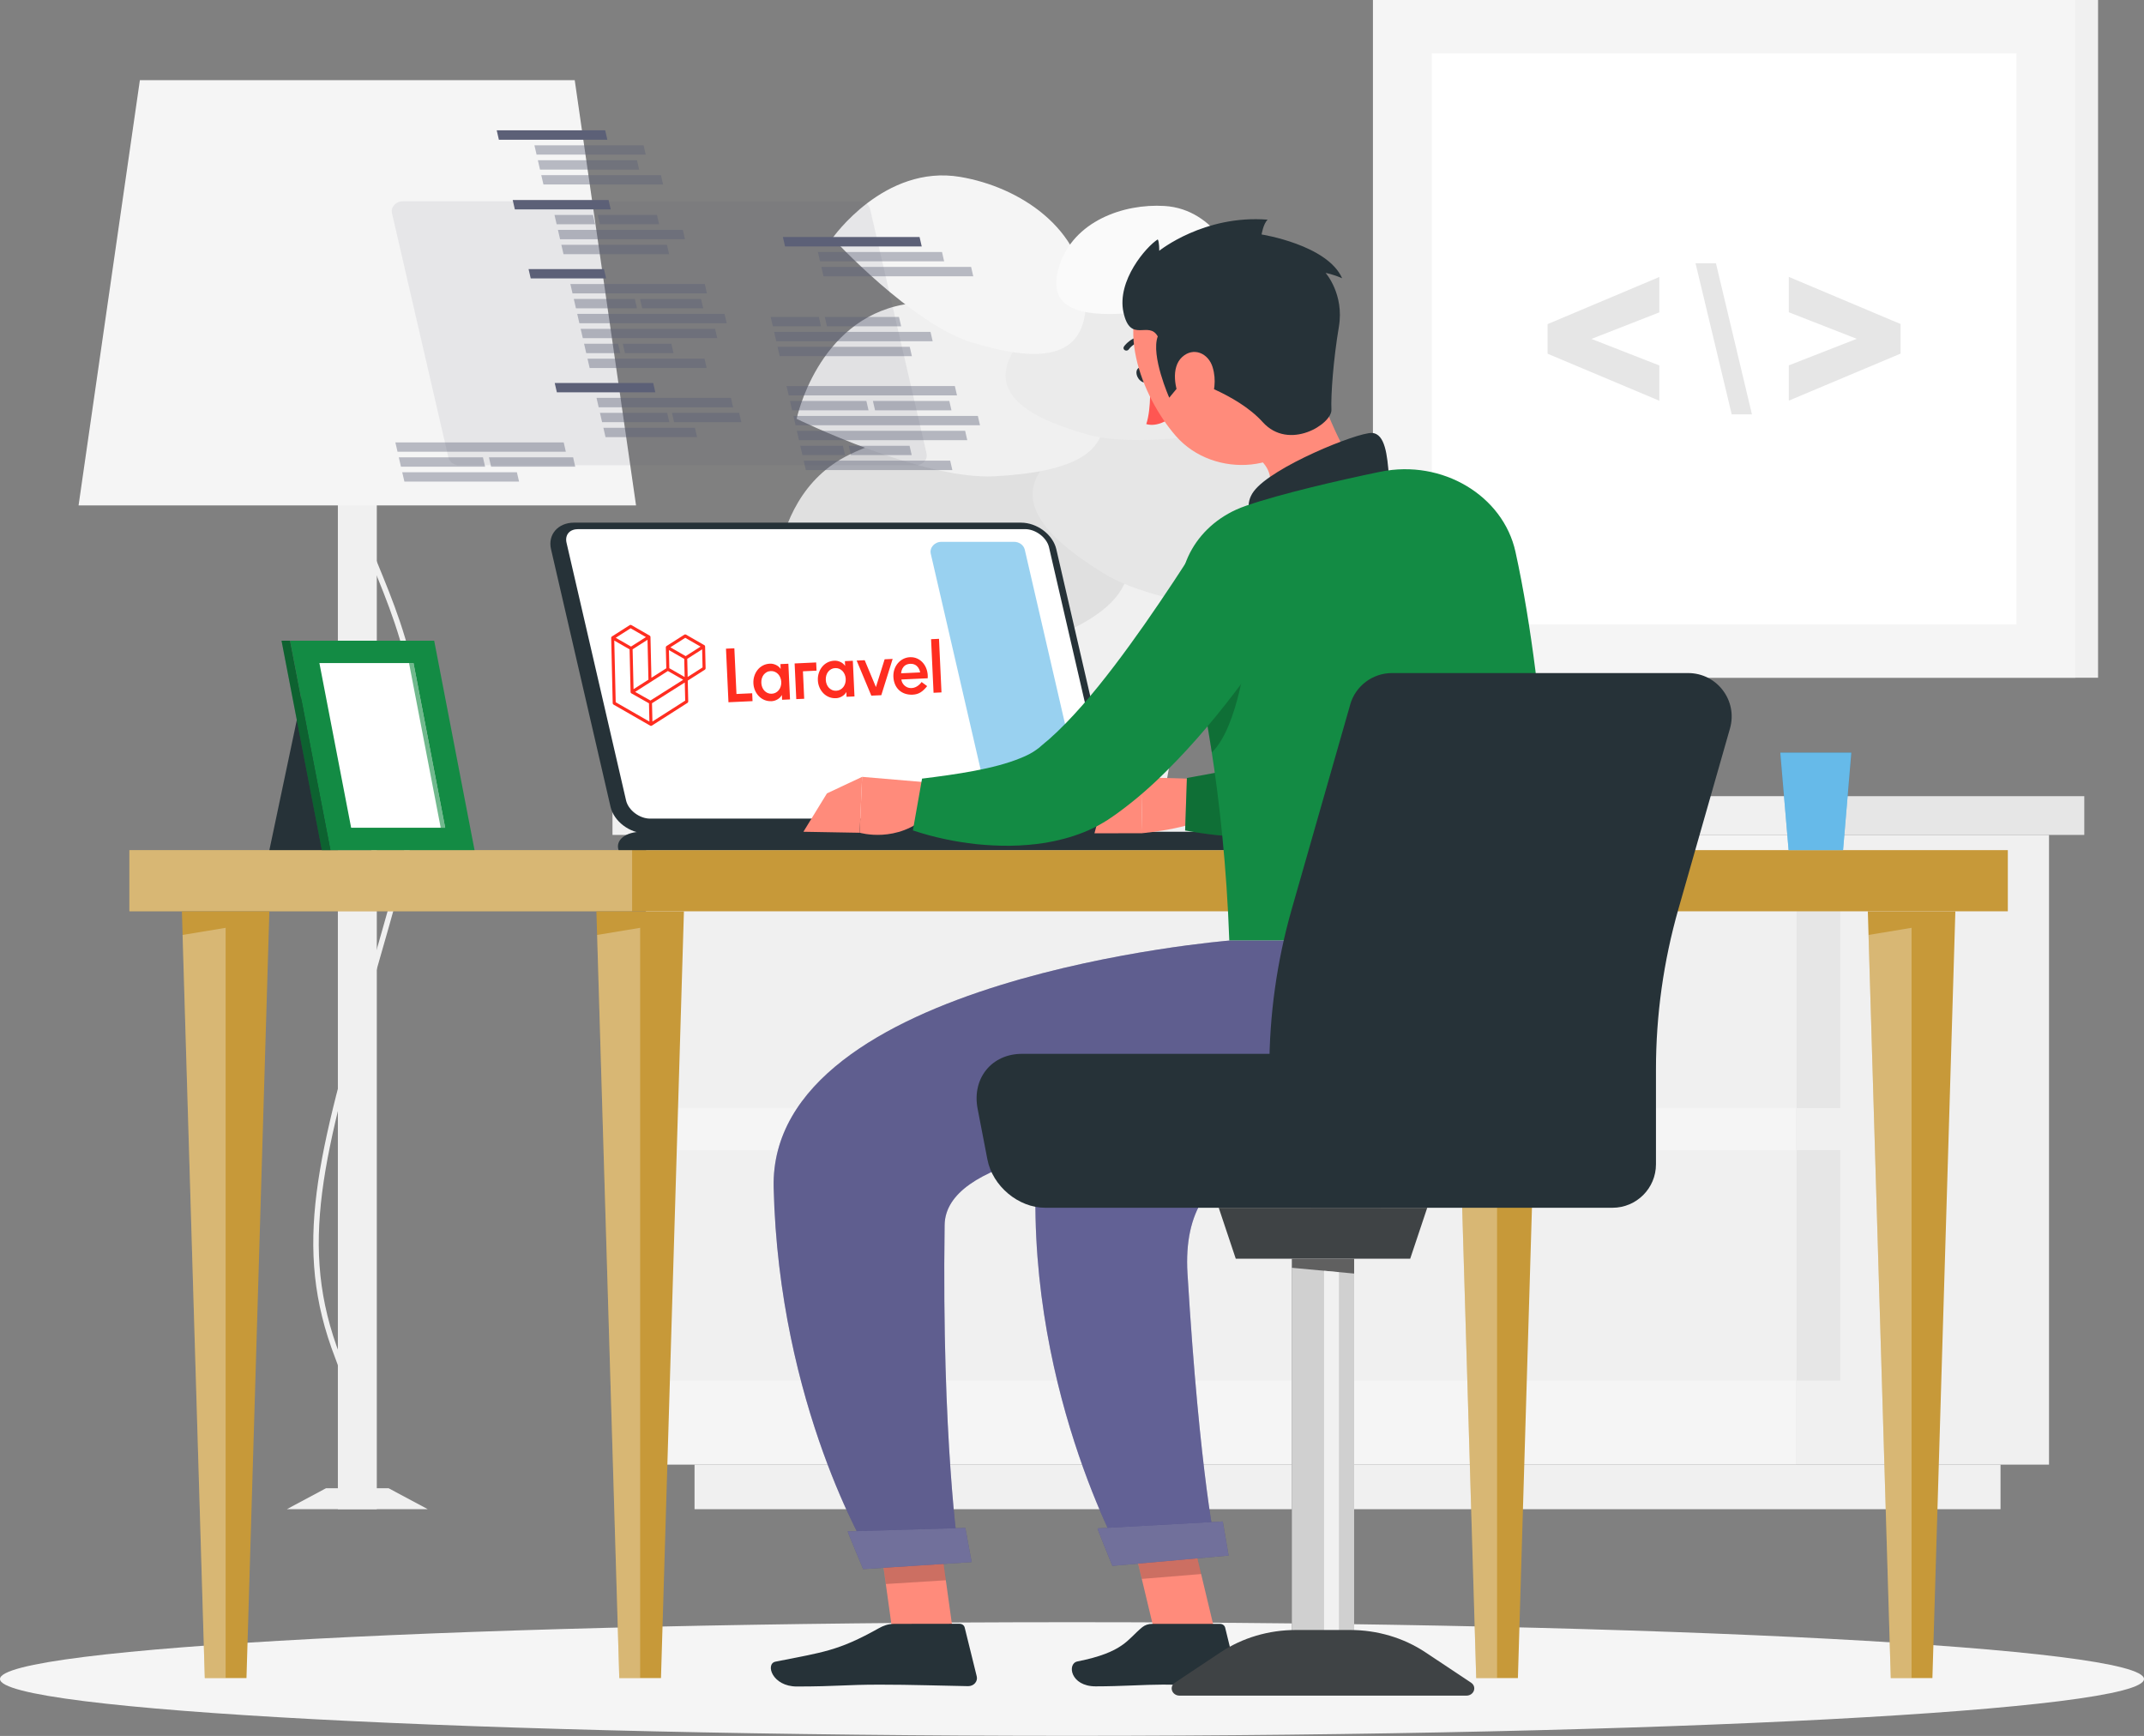
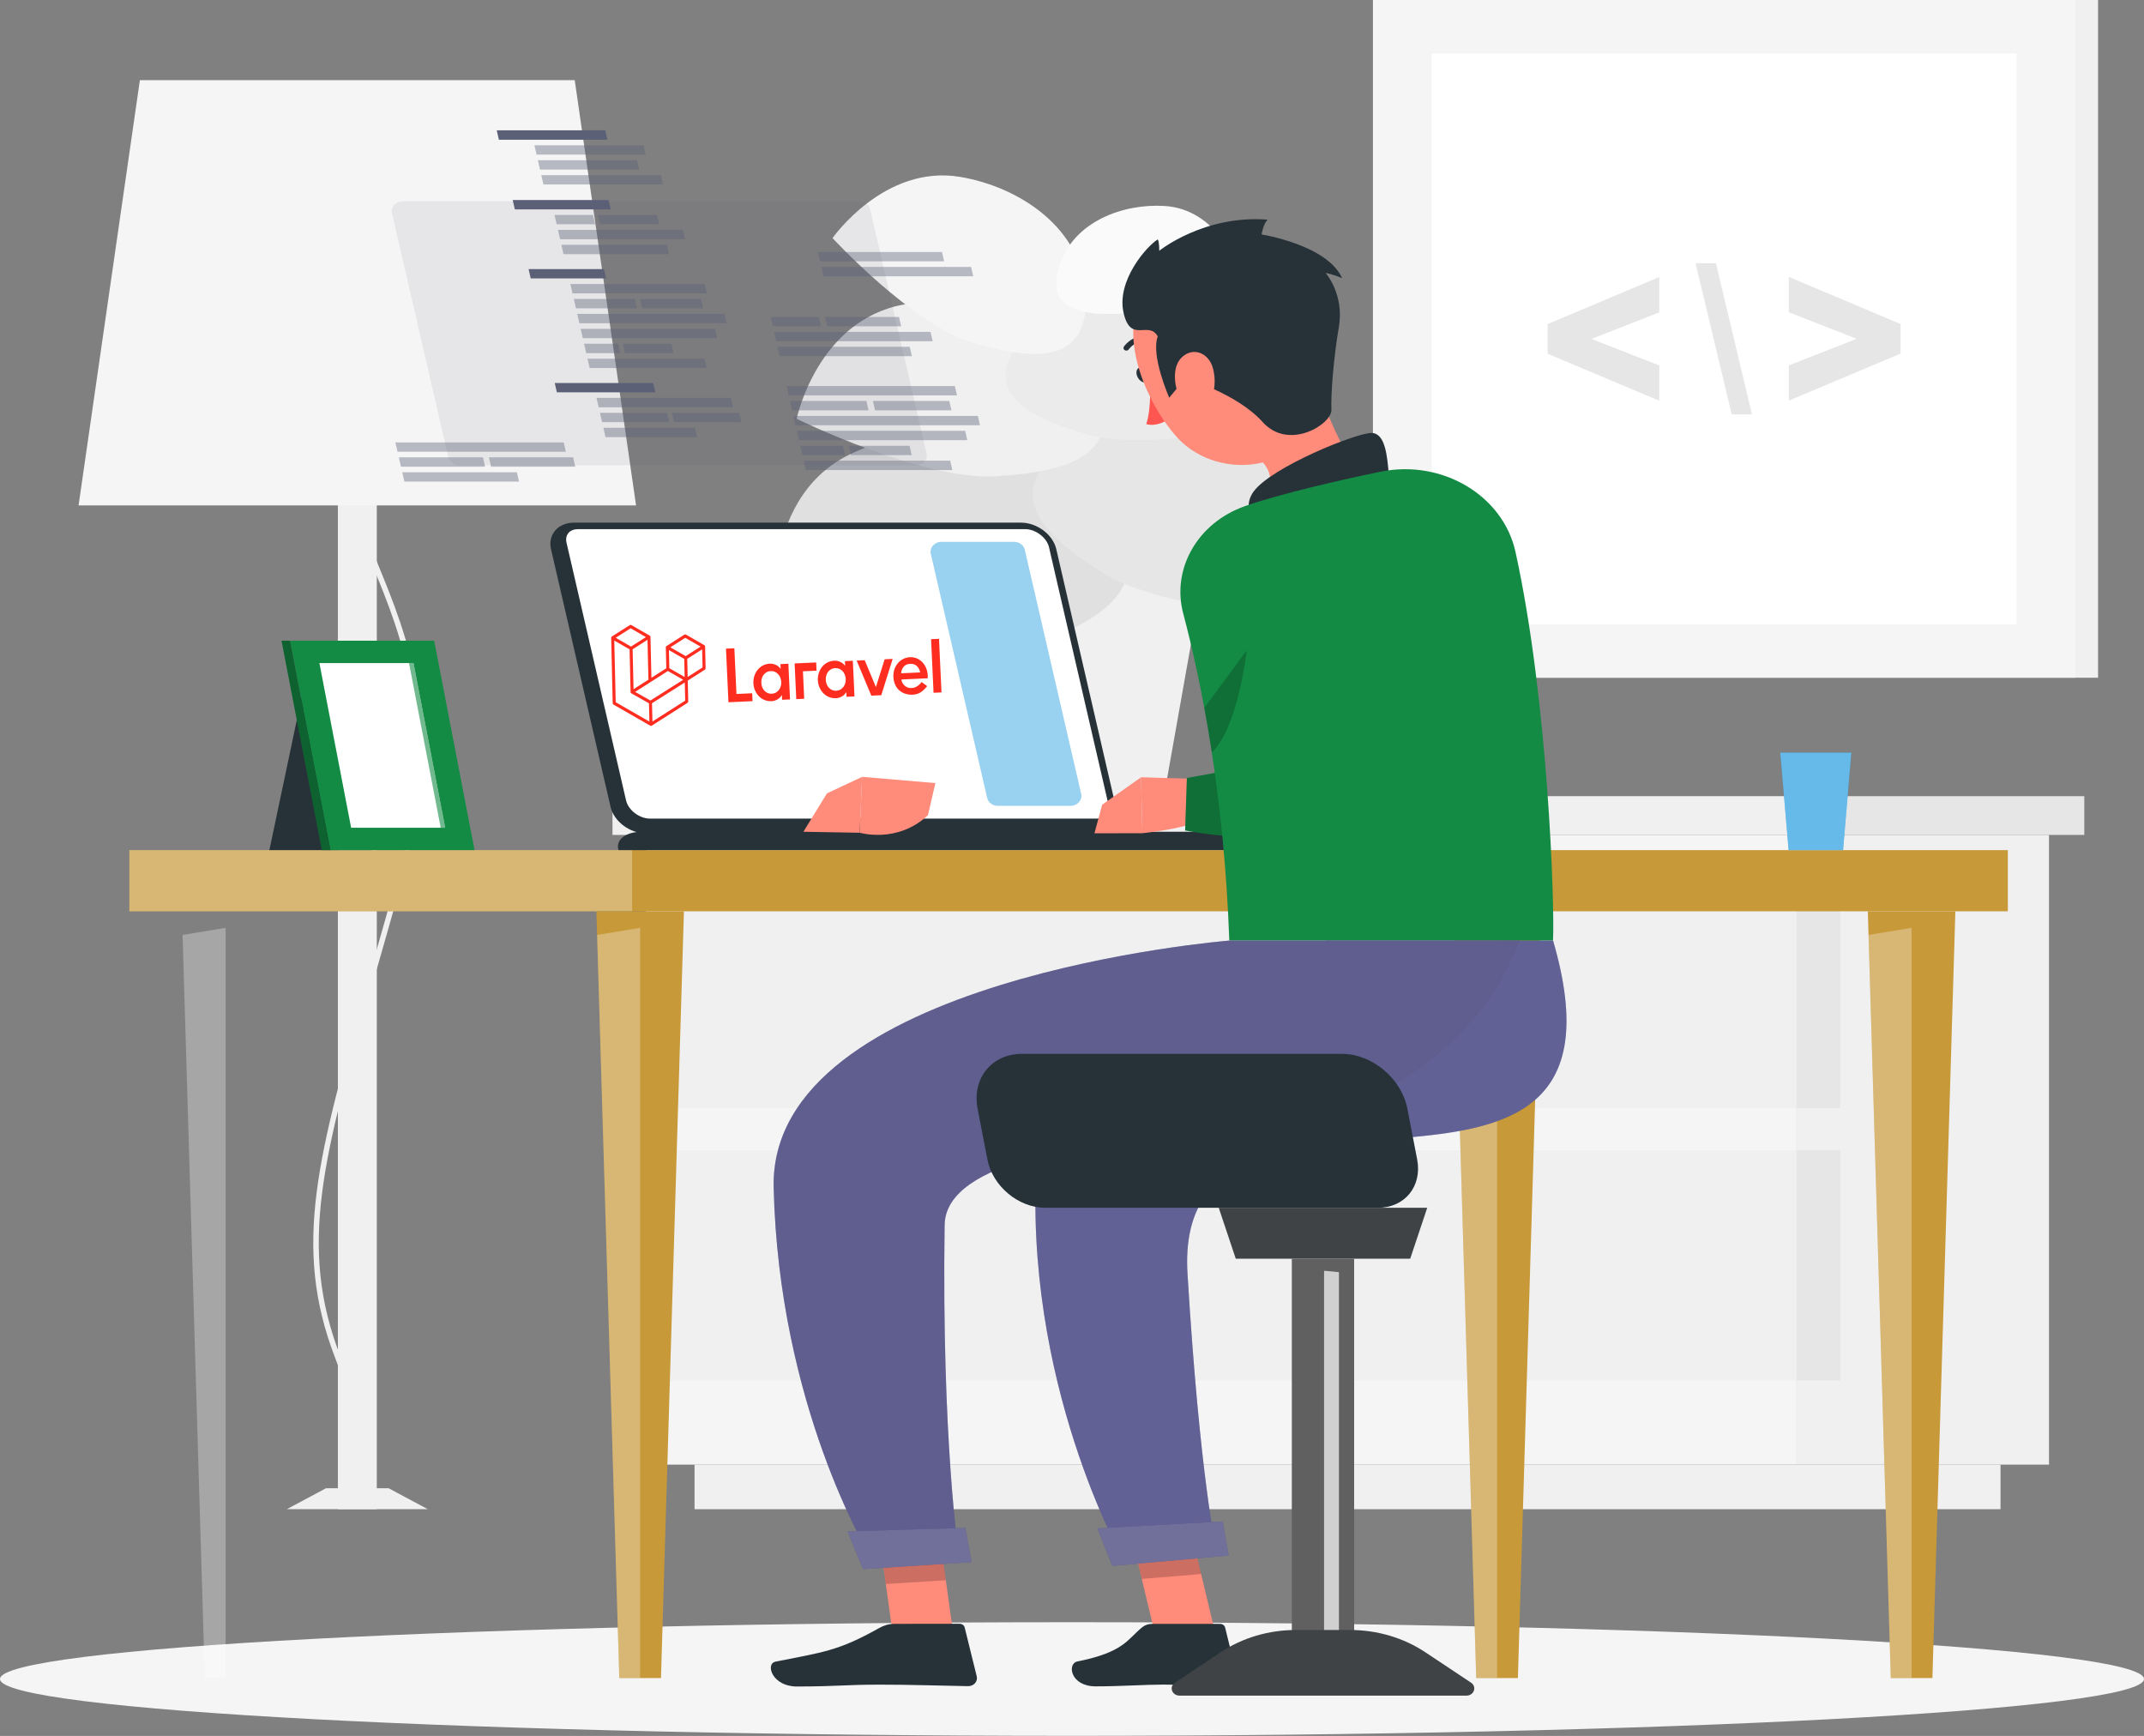
<svg xmlns="http://www.w3.org/2000/svg" width="1024" height="829" viewBox="0 0 1024 829" fill="none">
  <rect x="0" y="0" width="1024" height="829" fill="#808080" stroke="none" />
  <g clip-path="url(#clip0_34_9803)">
    <path d="M858.087 699.433H978.634V398.717H858.087V699.433Z" fill="#F0F0F0" />
    <path d="M331.722 720.716L955.475 720.716V699.457L331.722 699.457V720.716Z" fill="#F0F0F0" />
    <path d="M858.087 398.717H308.589V699.433H858.087V398.717Z" fill="#F5F5F5" />
    <path d="M860.199 419.066H308.589V529.147H860.199V419.066Z" fill="#F0F0F0" />
    <path d="M860.199 549.207H308.589V659.288H860.199V549.207Z" fill="#F0F0F0" />
    <path d="M858.087 529.146H878.948V419.065H858.087V529.146Z" fill="#E6E6E6" />
    <path d="M858.087 659.312H878.948V549.231H858.087V659.312Z" fill="#E6E6E6" />
    <path d="M292.533 398.717L858.086 398.717V380.214L292.533 380.214V398.717Z" fill="#F0F0F0" />
    <path d="M995.48 380.215H858.086V398.717H995.48V380.215Z" fill="#E6E6E6" />
    <path d="M718.368 323.653L1002.06 323.653V0L718.368 0V323.653Z" fill="#F0F0F0" />
    <path d="M655.732 323.653L991.177 323.653V0L655.732 0V323.653Z" fill="#F5F5F5" />
    <path d="M683.829 25.501V298.151H963.08V25.501H683.829Z" fill="white" />
    <path d="M854.363 191.33L907.731 168.872V154.732L854.363 132.227V149.123L886.791 161.802L854.363 174.481V191.282V191.33Z" fill="#E6E6E6" />
    <path d="M819.559 125.731H809.815L827.085 197.897H836.75L819.559 125.731Z" fill="#E6E6E6" />
    <path d="M792.519 174.529L760.092 161.85L792.519 149.172V132.275L739.151 154.78V168.92L792.519 191.378V174.577V174.529Z" fill="#E6E6E6" />
    <path d="M161.371 720.716H179.961L179.961 171.437H161.371L161.371 720.716Z" fill="#F0F0F0" />
    <path d="M157.489 716.882L156.988 714.533C157.199 714.485 162.058 713.526 165.781 707.558C170.614 699.793 173.545 683.232 160.104 648.527C139.401 595.056 151.759 551.892 176.37 465.897C180.648 450.918 185.533 433.949 190.577 415.614C209.511 346.9 192.003 304.287 177.928 270.038C166.996 243.458 158.387 222.463 169.425 198.136L171.855 199.047C161.213 222.511 169.663 243.099 180.384 269.199C194.591 303.76 212.231 346.757 193.112 416.19C188.068 434.524 183.21 451.517 178.905 466.497C154.4 552.011 142.121 594.937 162.56 647.712C176.397 683.399 173.122 700.656 167.973 708.853C163.642 715.731 157.727 716.834 157.463 716.882H157.489Z" fill="#F0F0F0" />
    <path d="M136.997 720.717H204.308L185.586 710.698H155.72L136.997 720.717Z" fill="#F0F0F0" />
    <path d="M37.524 241.373H303.783L274.498 38.276H66.809L37.524 241.373Z" fill="#F5F5F5" />
    <path d="M432.463 274.856H574.637L555.914 380.215H451.185L432.463 274.856Z" fill="#F0F0F0" />
    <path d="M489.58 309.153C528.345 296.426 558.053 277.301 524.833 238.618C491.614 199.935 440.147 200.102 405.449 217.215C361.244 239.049 370.09 302.179 370.09 302.179C370.09 302.179 450.815 321.88 489.58 309.153Z" fill="#E0E0E0" />
    <path d="M527.263 273.898C497.608 255.587 476.562 234.352 510.996 211.966C545.404 189.581 587.84 201.061 613.349 221.841C645.855 248.349 627.106 294.869 627.106 294.869C627.106 294.869 556.944 292.209 527.289 273.898H527.263Z" fill="#E6E6E6" />
    <path d="M475.057 227.449C509.756 225.531 538.856 217.335 522.431 183.205C506.006 149.1 464.415 139.561 431.829 145.385C390.292 152.839 380.495 200.006 380.495 200.006C380.495 200.006 440.359 229.342 475.057 227.449Z" fill="#F0F0F0" />
    <path d="M518.601 207.316C489.739 198.904 467.108 186.249 489.105 160.652C511.102 135.055 548.52 135.151 574.663 146.488C607.988 160.916 605.03 202.691 605.03 202.691C605.03 202.691 547.464 215.729 518.601 207.316Z" fill="#EBEBEB" />
    <path d="M464.494 163.624C493.277 172.253 519.79 174.122 518.601 141.671C517.413 109.219 487.124 89.302 458.632 84.485C422.322 78.349 397.632 113.701 397.632 113.701C397.632 113.701 435.684 155.02 464.494 163.624Z" fill="#F5F5F5" />
    <path d="M537.588 149.699C516.964 150.97 499.14 148.142 505.953 126.907C512.766 105.672 536.479 97.163 556.178 98.362C581.291 99.872 591.009 127.003 591.009 127.003C591.009 127.003 558.185 148.429 537.588 149.723V149.699Z" fill="#FAFAFA" />
    <path d="M512 828.952C794.77 828.952 1024 816.805 1024 801.821C1024 786.837 794.77 774.69 512 774.69C229.23 774.69 0 786.837 0 801.821C0 816.805 229.23 828.952 512 828.952Z" fill="#F5F5F5" />
    <path d="M958.96 405.979H61.792V435.195H958.96V405.979Z" fill="#C79939" />
    <path opacity="0.3" d="M301.908 405.979H61.792V435.195H301.908V405.979Z" fill="white" />
    <path d="M305.737 435.219H284.849L295.782 801.366H305.737H315.692L326.651 435.219H305.737Z" fill="#C79939" />
    <path opacity="0.3" d="M295.782 801.366H305.737V443.081L285.193 446.484L295.782 801.366Z" fill="white" />
-     <path d="M107.766 435.219H86.878L97.811 801.366H107.766H117.721L128.654 435.219H107.766Z" fill="#C79939" />
    <path opacity="0.3" d="M97.811 801.366H107.766V443.081L87.195 446.484L97.811 801.366Z" fill="white" />
    <path d="M912.986 435.219H892.098L903.057 801.366H912.986H922.941L933.9 435.219H912.986Z" fill="#C79939" />
    <path opacity="0.3" d="M903.058 801.366H912.987V443.081L892.442 446.484L903.058 801.366Z" fill="white" />
    <path d="M715.015 435.219H694.127L705.059 801.366H715.015H724.97L735.902 435.219H715.015Z" fill="#C79939" />
    <path opacity="0.3" d="M705.059 801.366H715.015V443.081L694.444 446.484L705.059 801.366Z" fill="white" />
    <path d="M487.653 249.594H274.181C266.523 249.594 261.558 255.274 263.169 262.249L291.609 385.32C293.22 392.271 300.799 397.975 308.457 397.975H521.928C529.586 397.975 534.551 392.295 532.94 385.32L504.5 262.249C502.889 255.298 495.31 249.594 487.653 249.594Z" fill="#263238" />
    <path d="M310.437 390.928C305.42 390.928 300.112 386.902 299.03 382.3L270.59 259.229C270.141 257.335 270.51 255.634 271.567 254.435C272.57 253.309 274.207 252.686 276.135 252.686H489.607C494.624 252.686 499.932 256.712 501.015 261.314L529.455 384.385C529.877 386.279 529.534 387.98 528.478 389.179C527.448 390.329 525.863 390.928 523.909 390.928H310.437Z" fill="white" />
    <path opacity="0.4" d="M471.492 381.078L444.557 264.478C443.871 261.53 446.353 258.75 449.68 258.75H484.326C486.808 258.75 488.947 260.331 489.449 262.512L516.384 379.113C517.07 382.061 514.588 384.841 511.261 384.841H476.615C474.133 384.841 471.994 383.259 471.492 381.078Z" fill="#008CDB" />
    <path d="M587.312 397.208H306.45C298.792 397.208 293.827 401.163 295.438 405.98H604.185C602.575 401.163 594.996 397.208 587.338 397.208H587.312Z" fill="#263238" />
    <path fill-rule="evenodd" clip-rule="evenodd" d="M336.738 308.544C336.756 308.609 336.766 308.675 336.767 308.742L337.008 319.142C337.011 319.275 336.98 319.407 336.92 319.524C336.859 319.641 336.769 319.739 336.661 319.808L328.48 325.025L328.711 334.986C328.717 335.258 328.586 335.511 328.366 335.653L311.29 346.542C311.251 346.567 311.208 346.583 311.165 346.6C311.149 346.606 311.134 346.617 311.117 346.622C310.996 346.658 310.869 346.661 310.747 346.63C310.727 346.625 310.709 346.614 310.69 346.607C310.65 346.593 310.608 346.581 310.57 346.559L293.012 336.47C292.901 336.406 292.807 336.312 292.741 336.198C292.675 336.084 292.638 335.954 292.635 335.821L291.913 304.621C291.912 304.553 291.919 304.486 291.934 304.421C291.939 304.399 291.951 304.379 291.958 304.357C291.97 304.317 291.982 304.276 292.001 304.239C292.014 304.214 292.033 304.193 292.049 304.17C292.069 304.139 292.087 304.108 292.111 304.081C292.131 304.058 292.158 304.042 292.181 304.022C292.206 303.999 292.229 303.974 292.259 303.955L300.796 298.51C300.904 298.441 301.028 298.403 301.154 298.401C301.281 298.398 301.406 298.43 301.517 298.494L310.296 303.538L310.298 303.538C310.327 303.556 310.352 303.579 310.379 303.6C310.403 303.619 310.429 303.635 310.45 303.656C310.476 303.683 310.495 303.713 310.517 303.743C310.533 303.766 310.554 303.785 310.567 303.809C310.589 303.847 310.602 303.886 310.617 303.926C310.625 303.947 310.638 303.967 310.644 303.99C310.662 304.054 310.672 304.12 310.673 304.187L311.124 323.674L318.238 319.137L318.007 309.175C318.006 309.109 318.013 309.041 318.028 308.977C318.034 308.954 318.045 308.934 318.052 308.912C318.065 308.872 318.077 308.831 318.096 308.793C318.109 308.769 318.128 308.748 318.143 308.725C318.164 308.694 318.181 308.663 318.206 308.635C318.226 308.613 318.252 308.596 318.275 308.577C318.301 308.554 318.324 308.528 318.352 308.51L326.891 303.065C326.999 302.996 327.122 302.958 327.249 302.955C327.375 302.952 327.501 302.984 327.612 303.048L336.391 308.093C336.422 308.111 336.446 308.134 336.473 308.155C336.496 308.174 336.523 308.19 336.544 308.21C336.57 308.237 336.589 308.268 336.611 308.298C336.628 308.32 336.648 308.34 336.661 308.364C336.683 308.401 336.695 308.441 336.711 308.481C336.719 308.502 336.732 308.522 336.738 308.544ZM335.554 318.736L335.354 310.088L332.367 311.993L328.24 314.626L328.44 323.274L335.555 318.736L335.554 318.736ZM327.258 334.581L327.058 325.927L322.998 328.496L311.404 335.828L311.606 344.563L327.258 334.581ZM293.387 305.9L294.068 335.348L310.163 344.596L309.961 335.862L301.555 331.116L301.552 331.115L301.548 331.113C301.52 331.096 301.496 331.072 301.469 331.052C301.446 331.033 301.42 331.019 301.4 330.999L301.398 330.996C301.374 330.973 301.357 330.944 301.336 330.917C301.318 330.892 301.296 330.871 301.281 330.845L301.28 330.842C301.263 330.814 301.252 330.78 301.24 330.748C301.227 330.72 301.211 330.694 301.203 330.664C301.194 330.628 301.191 330.589 301.186 330.552C301.182 330.524 301.174 330.495 301.174 330.467L301.174 330.465L300.703 310.104L296.459 307.664L293.387 305.9ZM301.193 300.035L294.08 304.571L301.393 308.773L308.505 304.236L301.191 300.035L301.193 300.035ZM305.575 327.213L309.701 324.582L309.261 305.533L306.273 307.439L302.146 310.071L302.587 329.119L305.575 327.213ZM327.287 304.59L320.175 309.126L327.489 313.328L334.6 308.791L327.287 304.59ZM326.798 314.659L322.553 312.22L319.481 310.455L319.681 319.103L323.924 321.541L326.998 323.307L326.798 314.659ZM310.651 334.532L321.084 327.933L326.299 324.635L318.991 320.436L310.808 325.654L303.351 330.41L310.651 334.532Z" fill="#FF2D20" />
    <path fill-rule="evenodd" clip-rule="evenodd" d="M350.736 309.587L351.745 331.413L359.251 331.067L359.425 334.832L347.922 335.364L346.739 309.771L350.736 309.587ZM372.852 319.446L372.746 317.143L376.534 316.968L377.321 334.006L373.534 334.181L373.427 331.877C372.956 332.754 372.264 333.458 371.348 333.988C370.433 334.519 369.499 334.806 368.55 334.85C367.321 334.907 366.187 334.722 365.146 334.294C364.131 333.884 363.207 333.259 362.431 332.458C361.662 331.661 361.04 330.721 360.598 329.686C360.137 328.61 359.876 327.453 359.83 326.276C359.774 325.083 359.924 323.933 360.28 322.829C360.622 321.75 361.155 320.75 361.85 319.881C362.549 319.012 363.412 318.305 364.384 317.804C365.381 317.281 366.493 316.992 367.722 316.936C368.672 316.892 369.627 317.091 370.588 317.536C371.548 317.98 372.302 318.616 372.852 319.446ZM372.888 327.762C373.09 327.084 373.176 326.373 373.14 325.662C373.106 324.93 372.957 324.241 372.695 323.594C372.449 322.972 372.092 322.403 371.644 321.92C371.197 321.447 370.664 321.073 370.077 320.82C369.473 320.555 368.812 320.439 368.095 320.472C367.375 320.505 366.733 320.682 366.168 321C365.614 321.309 365.125 321.731 364.727 322.24C364.327 322.76 364.029 323.359 363.853 324.002C363.661 324.682 363.581 325.392 363.618 326.101C363.651 326.832 363.793 327.522 364.044 328.169C364.294 328.818 364.64 329.376 365.08 329.844C365.522 330.315 366.049 330.689 366.628 330.946C367.22 331.212 367.875 331.328 368.594 331.294C369.312 331.261 369.96 331.085 370.537 330.765C371.098 330.459 371.594 330.038 371.995 329.525C372.397 329.003 372.7 328.404 372.888 327.762ZM380.31 333.867L379.522 316.83L389.809 316.354L389.99 320.276L383.491 320.577L384.097 333.694L380.31 333.869L380.31 333.867ZM403.642 318.023L403.535 315.72L407.323 315.545L408.111 332.583L404.323 332.758L404.216 330.454C403.746 331.331 403.053 332.035 402.137 332.565C401.221 333.096 400.289 333.383 399.339 333.427C398.111 333.484 396.976 333.299 395.935 332.871C394.921 332.461 393.997 331.836 393.221 331.035C392.451 330.239 391.829 329.298 391.387 328.263C390.926 327.188 390.666 326.03 390.619 324.853C390.564 323.66 390.714 322.51 391.07 321.406C391.412 320.328 391.944 319.327 392.639 318.458C393.338 317.589 394.201 316.882 395.173 316.381C396.17 315.858 397.283 315.57 398.511 315.513C399.461 315.469 400.416 315.669 401.377 316.113C402.338 316.557 403.093 317.194 403.642 318.023ZM403.678 326.339C403.88 325.661 403.965 324.95 403.929 324.239C403.895 323.507 403.746 322.818 403.485 322.172C403.239 321.549 402.882 320.981 402.434 320.498C401.986 320.024 401.454 319.65 400.867 319.397C400.263 319.132 399.601 319.016 398.884 319.049C398.165 319.082 397.523 319.259 396.958 319.578C396.404 319.887 395.915 320.308 395.517 320.817C395.116 321.337 394.819 321.936 394.642 322.579C394.45 323.259 394.371 323.969 394.407 324.678C394.441 325.409 394.582 326.1 394.834 326.747C395.084 327.396 395.429 327.953 395.869 328.421C396.311 328.892 396.837 329.267 397.417 329.523C398.009 329.789 398.665 329.905 399.384 329.872C400.101 329.838 400.75 329.662 401.327 329.342C401.888 329.037 402.384 328.615 402.785 328.102C403.187 327.58 403.49 326.982 403.678 326.339ZM422.509 314.843L426.346 314.666L420.917 331.992L416.155 332.212L409.151 315.461L412.988 315.283L418.352 328.11L422.509 314.843ZM434.588 313.846C439.745 313.607 443.484 318.254 443.084 323.913L430.518 324.494C430.585 325.964 432.127 328.74 435.477 328.585C438.358 328.452 440.165 325.697 440.166 325.695L442.822 327.66C440.652 330.335 438.834 331.603 435.9 331.739C430.658 331.981 426.943 328.656 426.691 323.187C426.462 318.241 429.95 314.06 434.588 313.846ZM430.391 321.532L439.468 321.112C439.425 320.786 438.749 316.825 434.703 317.012C430.657 317.199 430.404 321.203 430.391 321.532ZM445.875 330.837L444.693 305.245L448.481 305.07L449.663 330.662L445.875 330.837Z" fill="#FF2D20" />
    <path opacity="0.1" d="M214.159 218.461L187.224 101.86C186.537 98.912 189.02 96.132 192.347 96.132H410.466C412.949 96.132 415.088 97.714 415.589 99.895L442.524 216.495C443.211 219.443 440.729 222.223 437.401 222.223H219.282C216.799 222.223 214.661 220.642 214.159 218.461Z" fill="#5C6077" />
    <path d="M291.688 99.99H245.899L244.869 95.508H290.658L291.688 99.99Z" fill="#5C6077" />
    <path opacity="0.4" d="M284.242 107.109H265.863L264.833 102.651H283.212L284.242 107.109Z" fill="#5C6077" />
    <path opacity="0.4" d="M314.821 107.109H286.513L285.483 102.651H313.791L314.821 107.109Z" fill="#5C6077" />
    <path opacity="0.4" d="M327.153 114.251H267.5L266.47 109.77H326.149L327.153 114.251Z" fill="#5C6077" />
    <path opacity="0.4" d="M319.574 121.369H269.137L268.107 116.911H318.544L319.574 121.369Z" fill="#5C6077" />
    <path opacity="0.4" d="M353.031 197.154H320.921L321.951 201.612H354.061L353.031 197.154Z" fill="#5C6077" />
    <path d="M312.998 187.351H265.968L264.938 182.893H311.969L312.998 187.351Z" fill="#5C6077" />
    <path opacity="0.4" d="M331.907 204.272H288.177L289.207 208.754H332.936L331.907 204.272Z" fill="#5C6077" />
    <path opacity="0.4" d="M318.65 197.154H286.54L287.569 201.612H319.68L318.65 197.154Z" fill="#5C6077" />
    <path opacity="0.4" d="M349.123 190.011H284.902L285.932 194.493H350.126L349.123 190.011Z" fill="#5C6077" />
    <path d="M290.078 66.725H238.268L237.238 62.243H289.048L290.078 66.725Z" fill="#5C6077" />
    <path opacity="0.4" d="M315.666 83.645H258.522L259.552 88.103H316.696L315.666 83.645Z" fill="#5C6077" />
    <path opacity="0.4" d="M304.231 76.503H256.884L257.914 80.985H305.261L304.231 76.503Z" fill="#5C6077" />
    <path opacity="0.4" d="M307.374 69.385H255.248L256.277 73.843H308.404L307.374 69.385Z" fill="#5C6077" />
    <path d="M289.497 132.97H253.478L252.448 128.512H288.467L289.497 132.97Z" fill="#5C6077" />
    <path opacity="0.4" d="M346.059 149.89H275.686L276.715 154.372H347.089L346.059 149.89Z" fill="#5C6077" />
    <path opacity="0.4" d="M303.201 142.772H274.048L275.078 147.23H304.231L303.201 142.772Z" fill="#5C6077" />
    <path opacity="0.4" d="M334.836 142.772H305.683L306.713 147.23H335.866L334.836 142.772Z" fill="#5C6077" />
    <path opacity="0.4" d="M336.633 135.63H272.412L273.442 140.112H337.637L336.633 135.63Z" fill="#5C6077" />
    <path opacity="0.4" d="M336.5 171.293H280.597L281.627 175.751H337.53L336.5 171.293Z" fill="#5C6077" />
    <path opacity="0.4" d="M295.227 164.151H278.961L279.991 168.633H296.257L295.227 164.151Z" fill="#5C6077" />
    <path opacity="0.4" d="M320.657 164.151H297.446L298.476 168.633H321.687L320.657 164.151Z" fill="#5C6077" />
    <path opacity="0.4" d="M341.544 157.032H277.323L278.353 161.49H342.574L341.544 157.032Z" fill="#5C6077" />
    <path opacity="0.4" d="M392.113 155.834H369.113L368.083 151.353H391.109L392.113 155.834Z" fill="#5C6077" />
    <path opacity="0.4" d="M430.403 155.834H394.965L393.936 151.353H429.373L430.403 155.834Z" fill="#5C6077" />
    <path opacity="0.4" d="M445.455 162.953H370.751L369.721 158.495H444.426L445.455 162.953Z" fill="#5C6077" />
    <path opacity="0.4" d="M435.526 170.095H372.387L371.357 165.613H434.496L435.526 170.095Z" fill="#5C6077" />
    <path opacity="0.4" d="M463.807 127.458H392.271L393.301 131.94H464.837L463.807 127.458Z" fill="#5C6077" />
    <path opacity="0.4" d="M449.918 120.339H390.635L391.664 124.797H450.921L449.918 120.339Z" fill="#5C6077" />
-     <path d="M439.196 113.197H373.919L374.949 117.679H440.226L439.196 113.197Z" fill="#5C6077" />
    <path opacity="0.4" d="M467.029 198.616H378.937L379.966 203.074H468.059L467.029 198.616Z" fill="#5C6077" />
    <path opacity="0.4" d="M413.794 191.474H377.3L378.329 195.956H414.823L413.794 191.474Z" fill="#5C6077" />
    <path opacity="0.4" d="M453.404 191.474H416.91L417.94 195.956H454.434L453.404 191.474Z" fill="#5C6077" />
    <path opacity="0.4" d="M456.044 184.355H375.662L376.692 188.813H457.074L456.044 184.355Z" fill="#5C6077" />
    <path opacity="0.4" d="M453.826 219.995H383.848L384.878 224.477H454.856L453.826 219.995Z" fill="#5C6077" />
    <path opacity="0.4" d="M402.57 212.876H382.211L383.241 217.334H403.6L402.57 212.876Z" fill="#5C6077" />
    <path opacity="0.4" d="M434.417 212.876H405.37L406.4 217.334H435.447L434.417 212.876Z" fill="#5C6077" />
    <path opacity="0.4" d="M460.956 205.734H380.574L381.604 210.216H461.986L460.956 205.734Z" fill="#5C6077" />
    <path opacity="0.4" d="M246.876 225.531H192.109L193.139 229.988H247.906L246.876 225.531Z" fill="#5C6077" />
    <path opacity="0.4" d="M230.663 218.389H190.472L191.502 222.871H231.693L230.663 218.389Z" fill="#5C6077" />
    <path opacity="0.4" d="M273.732 218.389H233.515L234.545 222.871H274.736L273.732 218.389Z" fill="#5C6077" />
    <path opacity="0.4" d="M269.243 211.271H188.835L189.864 215.728H270.247L269.243 211.271Z" fill="#5C6077" />
    <path d="M884.203 359.435H850.296L854.257 405.98H880.268L884.203 359.435Z" fill="#008CDB" />
    <path opacity="0.4" d="M884.203 359.435H850.296L854.257 405.98H880.268L884.203 359.435Z" fill="white" />
    <path d="M145.29 327.104H194.037L177.4 405.98H128.654L145.29 327.104Z" fill="#263238" />
    <path d="M207.372 305.965H138.53L157.807 405.98H226.649L207.372 305.965Z" fill="#138B44" />
    <path d="M134.463 305.965H138.53L157.806 405.98H153.74L134.463 305.965Z" fill="#138B44" />
    <path opacity="0.3" d="M134.463 305.965H138.53L157.806 405.98H153.74L134.463 305.965Z" fill="black" />
    <path d="M167.709 395.291L152.552 316.654H197.496L212.627 395.291H167.709Z" fill="white" />
    <path opacity="0.6" d="M210.489 395.291L195.358 316.654H197.496L212.628 395.291H210.489Z" fill="#138B44" />
    <path d="M548.361 178.004C549.338 179.922 549.022 181.959 547.622 182.534C546.249 183.109 544.321 182.031 543.344 180.113C542.367 178.196 542.684 176.159 544.083 175.584C545.457 175.008 547.384 176.087 548.361 178.004Z" fill="#263238" />
    <path d="M549.207 181.863C549.207 181.863 550.052 194.973 547.464 202.523C552.825 204.129 558.45 200.006 558.45 200.006L549.207 181.863Z" fill="#FF5652" />
    <path d="M548.626 162.258C548.415 162.426 548.151 162.522 547.834 162.522C541.813 162.833 539.252 166.644 539.146 166.812C538.75 167.411 537.931 167.603 537.271 167.267C536.611 166.932 536.4 166.165 536.77 165.566C536.902 165.35 540.123 160.413 547.676 160.029C548.441 159.981 549.075 160.508 549.128 161.204C549.128 161.611 548.943 161.994 548.626 162.234V162.258Z" fill="#263238" />
    <path d="M626.13 175.104C634.289 200.749 643.4 220.69 654.517 232.002C654.517 232.002 654.728 252.159 616.861 261.746C575.244 272.291 591.194 248.036 591.194 248.036C612.398 237.347 610.312 221.241 594.415 215.129L626.103 175.104H626.13Z" fill="#FF8B7B" />
    <path d="M663.337 227.113C662.597 217.718 661.62 207.029 655.23 206.765C648.206 206.478 607.539 222.943 598.852 234.591C590.164 246.215 607.117 257.6 607.117 257.6L663.31 227.113H663.337Z" fill="#263238" />
    <path d="M580.103 372.235L544.982 371.18L545.616 397.88C545.616 397.88 576.248 395.004 577.621 387.718L580.129 372.235H580.103Z" fill="#FF8B7B" />
    <path d="M526.418 384.29L522.721 397.951L545.616 397.903L544.982 371.204L526.418 384.29Z" fill="#FF8B7B" />
    <path d="M721.062 261.29L720.322 268.145C720.084 270.35 719.741 272.531 719.424 274.688C718.817 279.026 718.051 283.364 717.233 287.678C715.648 296.33 713.588 304.935 711.238 313.587C708.756 322.215 706.036 330.915 702.471 339.639C700.649 344.025 698.748 348.411 696.477 352.869C694.206 357.327 691.75 361.809 688.555 366.41C687.815 367.537 686.944 368.711 686.073 369.862C685.228 371.012 684.33 372.163 683.326 373.361C682.323 374.535 681.425 375.686 680.21 376.884L678.494 378.658C677.939 379.233 677.358 379.808 676.54 380.527C670.413 385.992 664.129 389.299 658.24 391.696C646.463 396.393 635.768 398.191 625.416 399.246C620.267 399.797 615.171 400.012 610.153 400.108C605.136 400.228 600.198 400.132 595.286 399.893C590.375 399.701 585.516 399.246 580.683 398.742C575.772 398.191 571.15 397.52 566.028 396.585L566.873 371.539C583.826 368.472 601.571 365.332 616.781 360.73C620.584 359.628 624.228 358.334 627.502 356.991C630.803 355.697 633.787 354.259 636.005 352.821C638.224 351.383 639.676 349.993 639.834 349.418L640.627 348.315C640.943 347.956 641.26 347.333 641.604 346.829C641.947 346.35 642.29 345.751 642.634 345.128C642.977 344.528 643.346 343.953 643.663 343.234C646.436 337.914 649.13 331.227 651.295 324.228C653.46 317.182 655.52 309.8 657.131 302.226C658.926 294.701 660.352 286.959 661.805 279.218L663.812 267.57L665.607 256.233L721.062 261.29Z" fill="#138B44" />
    <path opacity="0.2" d="M721.062 261.29L720.322 268.145C720.084 270.35 719.741 272.531 719.424 274.688C718.817 279.026 718.051 283.364 717.233 287.678C715.648 296.33 713.588 304.935 711.238 313.587C708.756 322.215 706.036 330.915 702.471 339.639C700.649 344.025 698.748 348.411 696.477 352.869C694.206 357.327 691.75 361.809 688.555 366.41C687.815 367.537 686.944 368.711 686.073 369.862C685.228 371.012 684.33 372.163 683.326 373.361C682.323 374.535 681.425 375.686 680.21 376.884L678.494 378.658C677.939 379.233 677.358 379.808 676.54 380.527C670.413 385.992 664.129 389.299 658.24 391.696C646.463 396.393 635.768 398.191 625.416 399.246C620.267 399.797 615.171 400.012 610.153 400.108C605.136 400.228 600.198 400.132 595.286 399.893C590.375 399.701 585.516 399.246 580.683 398.742C575.772 398.191 571.15 397.52 566.028 396.585L566.873 371.539C583.826 368.472 601.571 365.332 616.781 360.73C620.584 359.628 624.228 358.334 627.502 356.991C630.803 355.697 633.787 354.259 636.005 352.821C638.224 351.383 639.676 349.993 639.834 349.418L640.627 348.315C640.943 347.956 641.26 347.333 641.604 346.829C641.947 346.35 642.29 345.751 642.634 345.128C642.977 344.528 643.346 343.953 643.663 343.234C646.436 337.914 649.13 331.227 651.295 324.228C653.46 317.182 655.52 309.8 657.131 302.226C658.926 294.701 660.352 286.959 661.805 279.218L663.812 267.57L665.607 256.233L721.062 261.29Z" fill="black" />
    <path d="M565.131 293.023C573.634 325.091 584.619 378.873 587.128 449.169H741.739C742.584 431.817 739.362 334.222 723.809 263.519C717.894 236.652 688.846 219.252 659.376 225.268C659.139 225.316 658.875 225.364 658.637 225.411C639.36 229.39 611.633 235.837 595.34 241.446C595.129 241.517 594.891 241.589 594.68 241.685C572.023 249.594 559.453 271.62 565.131 293.023Z" fill="#138B44" />
    <path opacity="0.2" d="M575.192 337.961C576.406 344.696 577.648 351.814 578.783 359.316C591.432 347.332 595.446 310.615 595.446 310.615L575.192 337.985V337.961Z" fill="black" />
    <path d="M446.749 373.96L411.76 370.989L410.598 397.664C410.598 397.664 428.607 403.033 443.21 389.275L446.749 373.96Z" fill="#FF8B7B" />
    <path d="M394.965 378.874L383.716 397.209L410.598 397.688L411.76 370.989L394.965 378.874Z" fill="#FF8B7B" />
-     <path d="M623.146 280.824C620.717 285.042 618.551 288.733 616.122 292.567C613.745 296.354 611.342 300.141 608.86 303.856C603.896 311.31 598.746 318.668 593.307 325.93C582.453 340.454 570.782 354.618 557.103 368.208C550.29 375.039 542.843 381.653 534.156 388.005C533.126 388.796 531.911 389.587 530.775 390.378C529.614 391.168 528.636 391.887 526.92 392.846C525.388 393.781 523.83 394.62 522.272 395.363C520.714 396.154 519.183 396.825 517.598 397.448C511.366 399.94 505.267 401.45 499.431 402.457C487.706 404.326 476.8 404.183 466.369 403.128C461.167 402.505 456.071 401.786 451.054 400.659C448.545 400.132 446.063 399.533 443.607 398.862C441.072 398.215 438.827 397.448 436.002 396.561L440.385 371.827C456.969 369.79 474.899 367.177 487.257 362.096C490.347 360.898 492.987 359.508 494.941 358.07C495.919 357.375 496.816 356.728 497.424 356.08C497.635 355.865 498.427 355.218 499.061 354.69C499.721 354.139 500.355 353.66 501.041 353.037C506.349 348.363 511.683 342.803 516.912 336.859C527.316 324.923 537.166 311.669 546.672 298.128C551.426 291.345 556.073 284.443 560.668 277.516L567.481 267.09L574.056 256.88L623.146 280.824Z" fill="#138B44" />
    <path d="M580.71 781.114H551.821L537.271 720.357H566.186L580.71 781.114Z" fill="#FF8B7B" />
    <path d="M550.211 775.482H582.691C583.88 775.482 584.883 776.225 585.147 777.279L590.851 800.6C591.432 803.02 589.346 805.297 586.626 805.273C575.297 805.105 569.778 804.482 555.492 804.482C546.699 804.482 535.423 805.321 523.303 805.321C511.182 805.321 509.571 794.44 514.562 793.433C536.823 788.999 538.407 782.912 545.537 777.088C546.831 776.033 548.495 775.482 550.237 775.482H550.211Z" fill="#263238" />
    <g opacity="0.2">
      <path d="M566.213 720.381H537.271L545.351 754.007L573.712 751.682L566.213 720.381Z" fill="black" />
    </g>
    <path d="M616.861 144.307C627.292 168.561 634.738 182.295 627.794 199.911C617.336 226.418 579.733 229.079 561.539 208.131C545.167 189.269 530.854 152.767 551.504 132.707C571.864 112.934 606.43 120.052 616.861 144.307Z" fill="#FF8B7B" />
    <path d="M566.107 180.641C561.776 185.913 558.449 189.916 558.449 189.916C558.449 189.916 549.55 169.855 552.956 160.652C548.625 152.863 539.885 164.343 536.584 149.172C533.283 134.001 547.543 117.703 552.956 114.323C553.722 115.45 553.669 119.764 553.669 119.764C553.669 119.764 575.032 102.484 605.453 104.904C603.367 106.798 602.548 111.975 602.548 111.975C602.548 111.975 633.893 116.864 641.023 132.874C636.533 130.909 633.127 130.334 633.127 130.334C633.127 130.334 642.105 140.448 639.465 156.05C636.824 171.653 635.583 188.861 635.9 195.668C636.217 202.475 615.619 215.489 603.076 201.564C590.533 187.663 566.08 180.641 566.08 180.641H566.107Z" fill="#263238" />
    <path d="M579.178 175.416C581 181.36 580.076 187.759 577.831 192.433C574.477 199.479 567.585 197.874 564.179 191.618C561.089 185.986 559.135 175.512 564.601 170.503C569.988 165.566 577.118 168.61 579.178 175.392V175.416Z" fill="#FF8B7B" />
    <path d="M633.471 449.169C633.471 449.169 499.219 493.34 495.258 551.82C487.97 659.505 536.505 744.756 536.505 744.756L580.974 740.442C580.974 740.442 573.079 705.785 567.163 608.239C559.743 485.647 788.954 611.115 741.765 449.193H633.497L633.471 449.169Z" fill="#2E2C72" />
    <path opacity="0.5" d="M633.471 449.169C633.471 449.169 499.219 493.34 495.258 551.82C487.97 659.505 536.505 744.756 536.505 744.756L580.974 740.442C580.974 740.442 573.079 705.785 567.163 608.239C559.743 485.647 788.954 611.115 741.765 449.193H633.497L633.471 449.169Z" fill="white" fill-opacity="0.5" />
    <path d="M524.2 729.896C523.989 729.896 531.277 747.8 531.277 747.8L586.81 742.863L584.011 726.565L524.2 729.872V729.896Z" fill="#2E2C72" />
    <path d="M524.2 729.896C523.989 729.896 531.277 747.8 531.277 747.8L586.81 742.863L584.011 726.565L524.2 729.872V729.896Z" fill="#DBDBDB" fill-opacity="0.39" />
    <path d="M455.833 784.086H426.917L418.467 723.33H447.382L455.833 784.086Z" fill="#FF8B7B" />
    <path d="M426.707 775.482L458.289 775.434C459.477 775.434 460.507 776.177 460.745 777.232L466.502 800.552C467.109 802.972 465.076 805.273 462.356 805.225C450.974 805.057 434.523 804.482 420.184 804.506C403.442 804.506 400.247 805.369 380.601 805.393C368.744 805.393 365.417 794.512 370.381 793.529C392.985 788.999 400.221 788.52 419.735 777.567C421.848 776.369 424.198 775.506 426.707 775.506V775.482Z" fill="#263238" />
    <path opacity="0.2" d="M418.493 723.354L423.088 756.452L451.766 754.655L447.409 723.354H418.493Z" fill="black" />
    <path d="M587.127 449.169C587.127 449.169 367.133 466.881 369.51 567.159C371.992 671.464 414.903 741.808 414.903 741.808H457.867C457.867 741.808 449.733 687.714 451.159 585.015C451.582 554.241 520.081 544.079 586.969 540.508C644.747 537.416 698.828 507.529 721.274 459.091L725.868 449.169H587.127Z" fill="#2A2869" />
    <path opacity="0.5" d="M587.127 449.169C587.127 449.169 367.133 466.881 369.51 567.159C371.992 671.464 414.903 741.808 414.903 741.808H457.867C457.867 741.808 449.733 687.714 451.159 585.015C451.582 554.241 520.081 544.079 586.969 540.508C644.747 537.416 698.828 507.529 721.274 459.091L725.868 449.169H587.127Z" fill="white" fill-opacity="0.5" />
    <path d="M404.868 731.311C404.683 731.311 412.236 749.334 412.236 749.334L464.072 745.979L461.062 729.657L404.868 731.311Z" fill="#2E2C72" />
    <path d="M404.868 731.311C404.683 731.311 412.236 749.334 412.236 749.334L464.072 745.979L461.062 729.657L404.868 731.311Z" fill="#DBDBDB" fill-opacity="0.39" />
-     <path d="M644.879 336.476L616.967 434.094C609.838 458.996 606.246 484.761 606.246 510.645V556.015C606.246 567.471 615.541 576.771 627.028 576.771H770.126C781.613 576.771 790.909 567.471 790.909 556.015V510.645C790.909 484.761 794.526 458.996 801.63 434.094L826.267 347.86C830.043 334.606 820.088 321.424 806.277 321.424H664.843C655.548 321.424 647.414 327.56 644.853 336.476H644.879Z" fill="#263238" />
    <path d="M466.924 529.506L471.598 553.713C474.054 566.44 486.412 576.77 499.167 576.77H658.214C670.969 576.77 679.313 566.44 676.858 553.713L672.184 529.506C669.385 515.006 655.336 503.262 640.812 503.262H488.129C473.605 503.262 464.125 515.006 466.924 529.506Z" fill="#263238" />
    <path d="M673.53 601.097H590.216L582.083 576.771H681.663L673.53 601.097Z" fill="#3F4345" />
    <path d="M646.753 601.097H616.993V781.833H646.753V601.097Z" fill="#606060" />
-     <path opacity="0.7" d="M646.753 781.833H616.993V605.435L646.753 608.191V781.833Z" fill="white" />
    <path opacity="0.7" d="M639.491 781.833H632.387V606.849L639.491 607.52V781.833Z" fill="white" />
    <path d="M700.306 809.755H563.414C559.743 809.755 558.211 805.513 561.169 803.548L582.902 789.096C593.332 782.145 605.928 778.406 618.868 778.406H644.878C657.818 778.406 670.414 782.145 680.844 789.096L702.577 803.548C705.535 805.513 704.003 809.755 700.332 809.755H700.306Z" fill="#3F4345" />
  </g>
  <defs>
    <clipPath id="clip0_34_9803">
      <rect width="1024" height="828.952" fill="white" />
    </clipPath>
  </defs>
</svg>